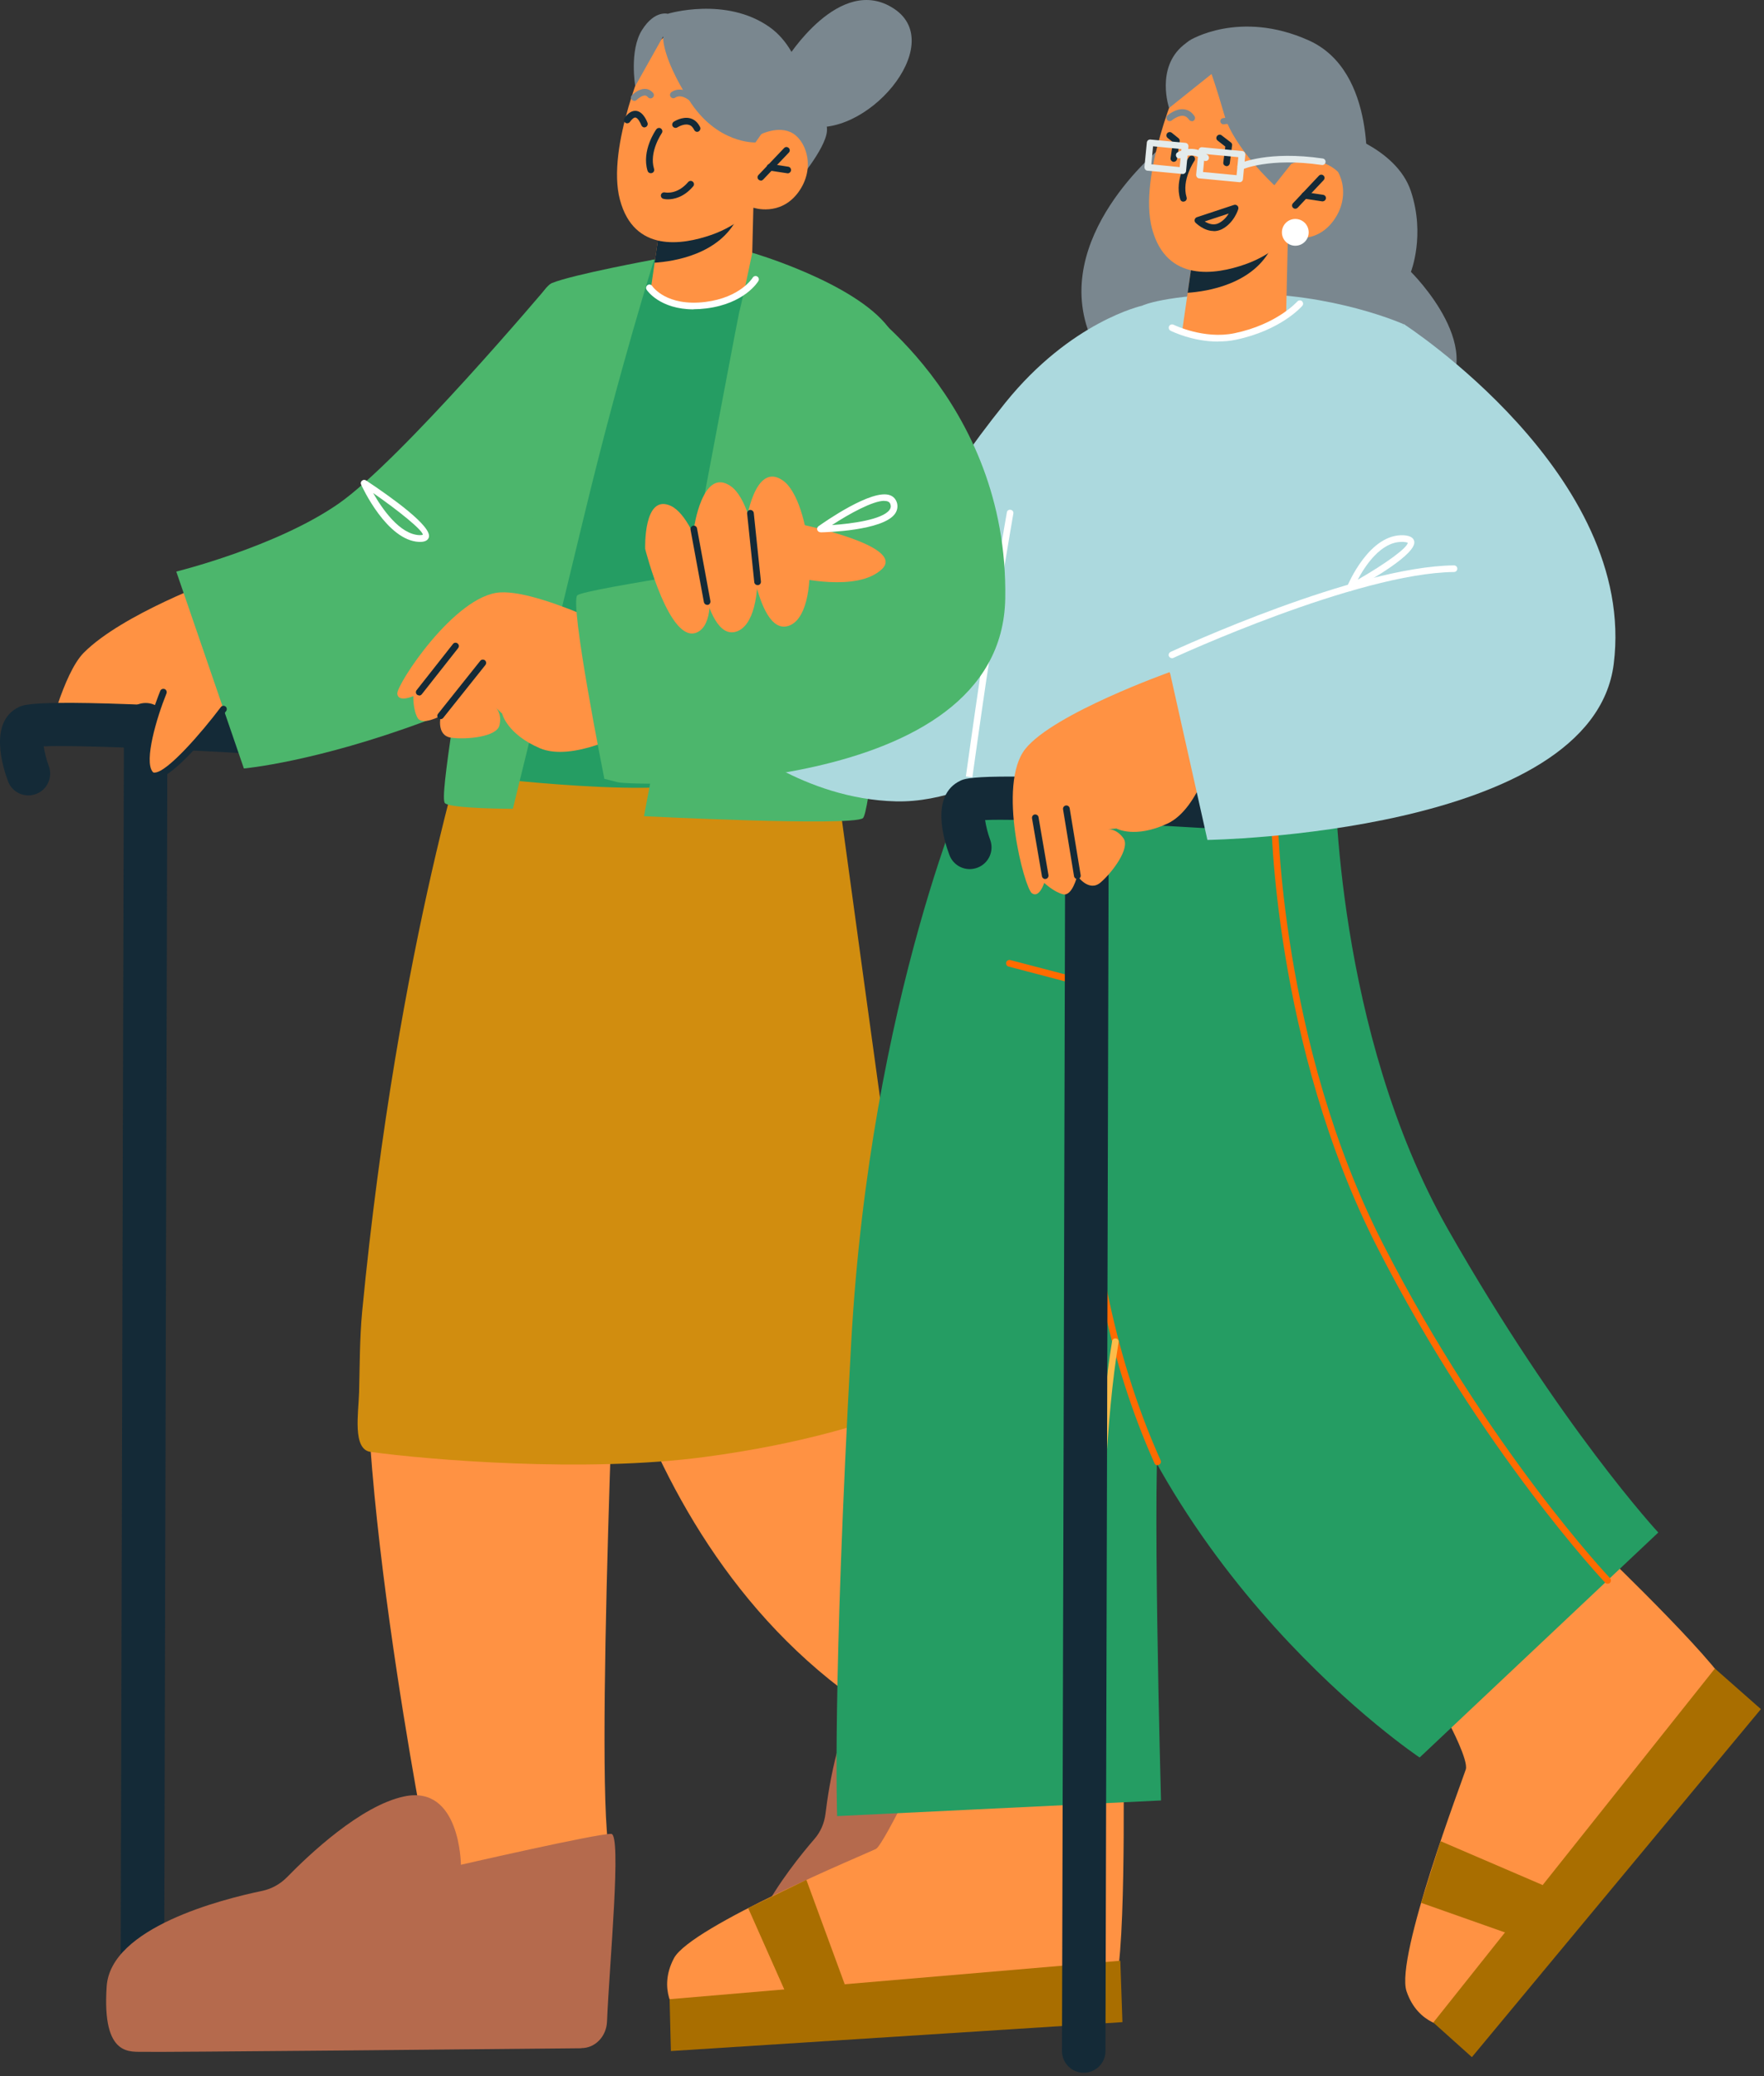
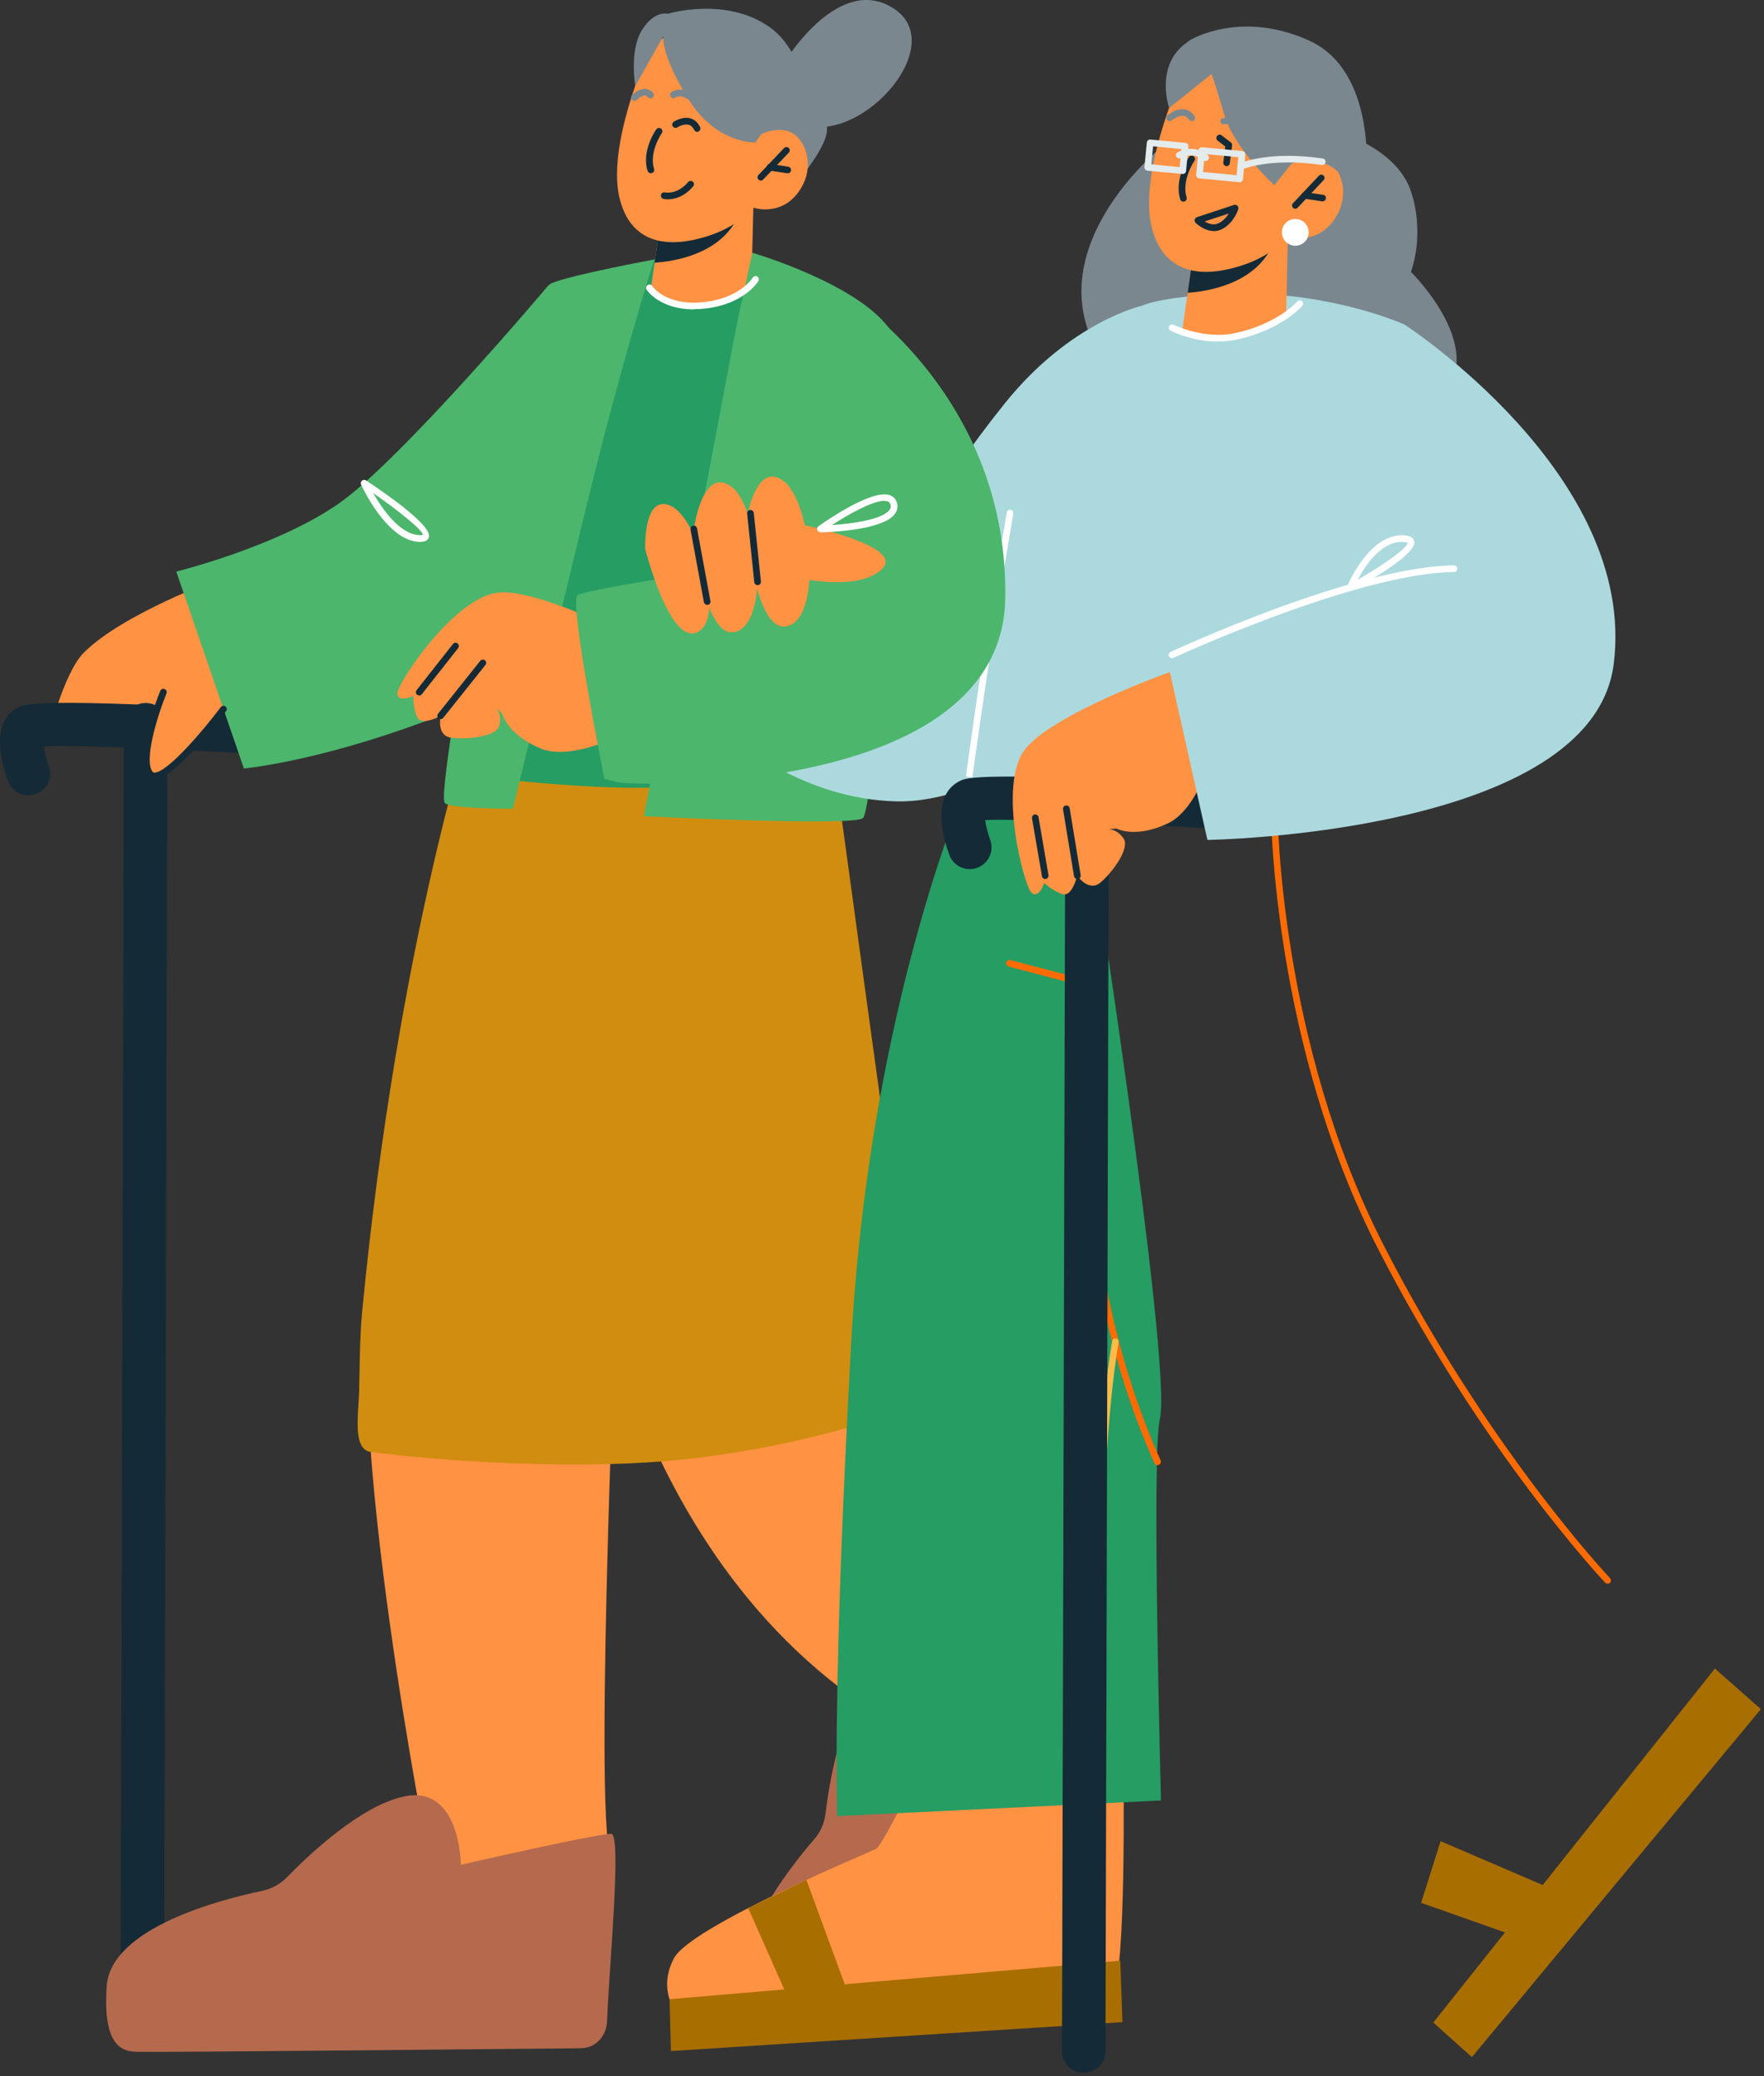
<svg xmlns="http://www.w3.org/2000/svg" fill="none" height="100%" overflow="visible" preserveAspectRatio="none" style="display: block;" viewBox="0 0 260 306" width="100%">
  <rect x="0" y="0" width="260" height="306" fill="#333333" stroke="none" />
  <g id="Group">
    <path d="M98.456 2.022C98.456 2.022 106.956 -0.557 113.404 3.976C118.953 7.884 119.051 16.56 119.051 16.56C119.051 16.56 122.099 16.657 121.884 19.334C121.669 22.011 117.253 27.131 117.253 27.131L106.037 12.241L98.456 2.003V2.022Z" fill="#7A878F" id="Vector" />
    <path d="M35.949 103.55C35.949 103.55 27.37 110.624 25.925 112.46C24.479 114.278 22.232 114.258 21.215 113.867C20.199 113.477 23.15 109.295 23.15 109.295L6.991 109.002C6.991 109.002 9.296 99.271 12.344 96.204C18.011 90.498 32.021 85.398 32.021 85.398L35.949 103.55Z" fill="#FF9243" id="Vector_2" />
    <path d="M62.542 270.341C62.542 270.341 48.258 196.54 56.739 182.784C65.199 169.028 91.187 183.233 91.187 183.233C91.187 183.233 87.436 266.668 89.995 273.565C92.555 280.463 67.212 279.545 67.212 279.545L62.542 270.341Z" fill="#FF9243" id="Vector_3" />
    <path d="M4.177 117.228C2.887 117.228 1.676 116.447 1.187 115.157C0.425 113.125 -1.744 106.345 2.809 104.195C3.63 103.804 5.779 102.788 38.879 104.801C40.638 104.918 41.986 106.423 41.869 108.181C41.771 109.94 40.228 111.288 38.489 111.171C25.514 110.389 11.094 109.784 6.443 109.999C6.561 110.819 6.834 111.953 7.186 112.89C7.811 114.551 6.971 116.388 5.33 117.013C4.958 117.15 4.568 117.228 4.196 117.228H4.177Z" fill="#142A37" id="Vector_4" />
    <path d="M20.981 298.166C19.203 298.166 17.776 296.72 17.776 294.961L18.265 106.794C18.265 105.035 19.711 103.609 21.47 103.609C23.248 103.609 24.674 105.055 24.674 106.814L24.186 294.981C24.186 296.74 22.74 298.166 20.981 298.166Z" fill="#142A37" id="Vector_5" />
    <path d="M85.697 301.859C87.729 301.859 89.37 300.139 89.468 297.971C89.82 289.432 91.656 270.341 90.093 270.283C88.1 270.205 67.935 274.836 67.935 274.836C67.935 274.836 67.857 262.975 59.533 264.773C53.143 266.14 45.523 273.37 42.318 276.653C41.302 277.688 40.032 278.392 38.645 278.685C32.705 279.916 16.311 284.078 15.725 292.753C15.002 303.364 19.32 302.328 21.294 302.406C22.994 302.484 71.862 302.015 85.677 301.879L85.697 301.859Z" fill="#B56A4D" id="Vector_6" />
    <path d="M169.366 261.295C170.89 260.103 171.163 257.836 169.971 256.136C165.262 249.434 155.551 233.822 154.34 234.681C152.776 235.776 140.115 251.036 140.115 251.036C140.115 251.036 133.158 242.067 127.863 248.262C123.799 253.029 122.197 262.955 121.669 267.332C121.493 268.72 120.946 269.99 120.067 271.006C116.257 275.402 106.213 288.103 110.805 295.059C116.433 303.559 119.109 300.257 120.673 299.163C122.021 298.225 158.951 269.423 169.385 261.295H169.366Z" fill="#B56A4D" id="Vector_7" />
    <path d="M84.915 169.731C84.915 169.731 87.924 222.899 125.655 250.137C155.942 271.983 134.526 187.415 134.526 187.415L108.91 169.731H84.895H84.915Z" fill="#FF9243" id="Vector_8" />
    <path d="M171.124 21.757C171.124 21.757 154.516 35.083 160.827 49.855C166.923 64.139 179.272 57.495 179.272 57.495L178.237 24.063L171.105 21.757H171.124Z" fill="#7A878F" id="Vector_9" />
    <path d="M196.878 19.295C196.878 19.295 205.807 21.698 207.957 28.186C210.106 34.673 207.957 40.066 207.957 40.066C207.957 40.066 220.228 52.141 211.65 59.176C203.072 66.23 189.824 63.005 189.824 63.005L184.841 18.474L196.878 19.295Z" fill="#7A878F" id="Vector_10" />
    <path d="M137.907 255.784C137.907 255.784 130.345 271.885 129.094 272.51C127.844 273.135 101.817 283.921 99.335 288.611C96.854 293.32 99.746 296.681 99.746 296.681C99.746 296.681 161.96 294.336 163.992 293.105C166.024 291.874 165.594 260.474 165.594 260.474L137.907 255.784Z" fill="#FF9243" id="Vector_11" />
    <path d="M98.691 294.649L165.126 288.982L165.438 298.029L98.886 302.289L98.691 294.649Z" fill="#A96E00" id="Vector_12" />
    <path d="M110.277 281.225L118.855 277.063L124.502 292.441L116.374 294.961L110.277 281.225Z" fill="#A96E00" id="Vector_13" />
-     <path d="M213.682 254.202C213.682 254.202 216.456 259.458 216.046 260.786C215.636 262.115 205.612 288.435 207.312 293.476C209.012 298.518 213.467 298.733 213.467 298.733C213.467 298.733 254.481 251.915 254.989 249.571C255.497 247.245 236.231 228.761 236.231 228.761L213.682 254.221V254.202Z" fill="#FF9243" id="Vector_14" />
    <path d="M211.259 298.088L252.761 245.917L259.541 251.896L216.945 303.188L211.259 298.088Z" fill="#A96E00" id="Vector_15" />
    <path d="M209.461 280.443L212.333 271.358L227.379 277.825L223.627 285.446L209.461 280.443Z" fill="#A96E00" id="Vector_16" />
-     <path d="M196.78 114.786C196.78 114.786 196.819 151.989 213.408 181.162C230.017 210.335 244.418 225.869 244.418 225.869L209.246 259.028C209.246 259.028 168.975 232.239 159.01 185.519C149.044 138.8 158.834 113.242 158.834 113.242L196.78 114.766V114.786Z" fill="#259D63" id="Vector_17" />
    <path d="M134.683 197.067C134.741 197.497 134.839 197.947 134.937 198.455C135.562 201.386 137.301 205.978 134.917 206.955C128.293 209.671 118.074 212.856 103.732 214.751C86.185 217.076 63.187 215.161 54.628 213.989C51.932 213.618 52.831 208.361 52.928 205.196C53.026 201.327 53.007 197.341 53.378 193.316C58.654 138.546 69.967 104.645 69.967 104.645L73.816 104.195L96.795 111.034L121.708 103.433C121.708 103.433 132.611 183.507 134.683 197.048V197.067Z" fill="#D18D0F" id="Vector_18" />
    <path d="M72.234 114.669C72.234 114.669 104.67 118.498 105.295 113.672C106.741 102.652 114.987 44.834 114.987 44.834L110.082 37.076L96.424 38.249C96.424 38.249 86.869 39.714 79.522 59.879C72.156 80.044 72.253 114.669 72.253 114.669H72.234Z" fill="#259D63" id="Vector_19" />
    <path d="M111.04 30.589L110.766 41.668C110.766 41.668 108.695 44.814 102.188 45.166C97.342 45.439 95.877 42.919 95.877 42.919L97.284 33.246L109.066 30.96L111.04 30.57V30.589Z" fill="#FF9243" id="Vector_20" />
    <path d="M109.066 30.98C109.027 31.273 108.91 31.644 108.714 32.035C106.096 37.506 99.276 38.542 96.482 38.718L97.284 33.266L109.066 30.98Z" fill="#142A37" id="Vector_21" />
    <path d="M95.447 7.943C95.447 7.943 89.272 21.698 91.383 29.475C93.473 37.252 100.566 36.099 104.806 34.634C109.047 33.168 111.04 30.609 111.04 30.609C111.04 30.609 114.987 31.976 117.664 28.342C120.34 24.688 118.758 20.468 116.511 19.471C114.264 18.474 111.567 20.077 111.567 20.077L113.717 16.091C113.717 16.091 105.06 -4.387 95.466 7.943H95.447Z" fill="#FF9243" id="Vector_22" />
    <path d="M111.352 20.995C111.352 20.995 105.627 21.269 101.504 14.664C97.381 8.06 97.753 5.344 97.753 5.344L93.63 12.691C93.63 12.691 92.731 7.435 94.626 4.425C96.522 1.416 98.476 2.042 98.476 2.042L111.567 5.305L115.006 15.798L111.333 21.015L111.352 20.995Z" fill="#7A878F" id="Vector_23" />
    <path d="M98.456 29.378C98.065 29.378 97.811 29.319 97.772 29.299C97.518 29.241 97.362 28.967 97.42 28.713C97.479 28.459 97.752 28.303 98.007 28.362C98.085 28.362 99.785 28.752 101.426 26.837C101.602 26.623 101.914 26.603 102.11 26.779C102.325 26.955 102.344 27.267 102.168 27.463C100.781 29.104 99.277 29.378 98.436 29.378H98.456Z" fill="#142A37" id="Vector_24" />
    <path d="M95.916 25.528C95.701 25.528 95.505 25.392 95.447 25.177C94.528 22.207 96.639 19.178 96.736 19.061C96.893 18.846 97.205 18.787 97.42 18.944C97.635 19.1 97.694 19.412 97.537 19.627C97.537 19.647 95.623 22.383 96.404 24.903C96.482 25.157 96.346 25.431 96.072 25.509C96.033 25.509 95.974 25.528 95.935 25.528H95.916Z" fill="#142A37" id="Vector_25" />
    <path d="M102.755 19.432C102.579 19.432 102.403 19.334 102.325 19.158C102.11 18.729 101.856 18.474 101.504 18.396C100.762 18.181 99.863 18.768 99.843 18.768C99.609 18.924 99.316 18.846 99.159 18.631C99.003 18.416 99.081 18.103 99.296 17.947C99.355 17.908 100.566 17.126 101.739 17.439C102.364 17.615 102.852 18.045 103.185 18.729C103.302 18.963 103.185 19.256 102.97 19.373C102.891 19.412 102.833 19.432 102.755 19.432Z" fill="#142A37" id="Vector_26" />
-     <path d="M94.997 18.787C94.802 18.787 94.606 18.65 94.528 18.455C94.372 18.025 94.001 17.38 93.669 17.322C93.454 17.302 93.161 17.517 92.848 17.966C92.692 18.181 92.379 18.24 92.164 18.084C91.949 17.927 91.891 17.615 92.047 17.4C92.594 16.618 93.18 16.267 93.805 16.345C94.861 16.501 95.388 17.966 95.447 18.123C95.525 18.377 95.388 18.65 95.134 18.748C95.076 18.748 95.036 18.768 94.978 18.768L94.997 18.787Z" fill="#142A37" id="Vector_27" />
    <path d="M102.462 15.387C102.344 15.387 102.208 15.348 102.11 15.25C100.508 13.648 99.589 14.352 99.55 14.371C99.335 14.547 99.042 14.508 98.866 14.293C98.691 14.098 98.73 13.785 98.925 13.609C98.984 13.55 100.547 12.28 102.794 14.547C102.989 14.742 102.989 15.055 102.794 15.231C102.696 15.329 102.579 15.368 102.442 15.368L102.462 15.387Z" fill="#7A878F" id="Vector_28" />
    <path d="M93.473 14.86C93.356 14.86 93.239 14.82 93.141 14.723C92.946 14.527 92.946 14.234 93.141 14.039C93.239 13.941 94.079 13.101 95.037 13.101C95.545 13.101 95.955 13.335 96.268 13.707C96.443 13.922 96.404 14.215 96.189 14.391C95.975 14.566 95.681 14.527 95.505 14.332C95.33 14.117 95.154 14.078 95.056 14.078C94.646 14.059 94.001 14.547 93.845 14.723C93.747 14.82 93.63 14.879 93.493 14.879L93.473 14.86Z" fill="#7A878F" id="Vector_29" />
    <path d="M112.134 26.603C112.016 26.603 111.899 26.564 111.801 26.466C111.606 26.29 111.606 25.978 111.801 25.782L115.573 21.816C115.768 21.62 116.061 21.62 116.257 21.816C116.452 21.992 116.452 22.304 116.257 22.5L112.485 26.466C112.388 26.564 112.251 26.623 112.134 26.623V26.603Z" fill="#142A37" id="Vector_30" />
    <path d="M116.1 25.548L113.423 25.137C113.15 25.098 112.974 24.844 113.013 24.571C113.052 24.297 113.306 24.122 113.58 24.16L116.178 24.571C116.452 24.61 116.628 24.864 116.589 25.137C116.55 25.372 116.335 25.548 116.1 25.548Z" fill="#142A37" id="Vector_31" />
    <path d="M94.919 120.296C94.919 120.296 108.753 46.709 108.949 46.025C109.34 44.658 110.883 37.252 110.883 37.252C110.883 37.252 125.909 41.629 130.931 48.233C134.604 53.04 128.918 119.358 127.179 120.589C125.44 121.82 94.919 120.296 94.919 120.296Z" fill="#4CB66C" id="Vector_32" />
    <path d="M108.284 109.002C108.284 109.002 118.406 117.775 132.045 118.107C145.683 118.44 159.498 105.895 159.498 105.895L168.369 45.048C168.369 45.048 157.857 47.335 148.165 59.371C137.34 72.834 135.034 79.751 135.034 79.751L108.265 109.002H108.284Z" fill="#ACD9DE" id="Vector_33" />
    <path d="M143.221 114.004C143.221 114.004 128.274 147.046 125.46 197.888C122.646 248.73 123.389 267.664 123.389 267.664L171.124 265.359C171.124 265.359 169.717 214.282 170.948 209.182C172.902 201.073 159.987 118.791 159.987 118.791L143.241 114.004H143.221Z" fill="#259D63" id="Vector_34" />
    <path d="M143.397 102.241L141.971 115.821C141.971 115.821 153.069 119.964 171.691 119.964C190.312 119.964 201.919 116.779 201.919 116.779L206.843 47.764C206.843 47.764 196.448 43.114 182.907 43.29C171.632 43.427 168.349 45.048 168.349 45.048L143.358 102.241H143.397Z" fill="#ACD9DE" id="Vector_35" />
    <path d="M75.594 119.202C75.594 119.202 79.659 102.691 86.126 75.902C91.461 53.802 96.424 38.249 96.424 38.249C96.424 38.249 84.524 40.437 81.378 41.707C78.232 42.997 72.058 62.849 70.084 81.295C68.111 99.74 64.652 117.56 65.59 118.381C66.528 119.202 75.575 119.202 75.575 119.202H75.594Z" fill="#4CB66C" id="Vector_36" />
    <path d="M170.616 215.962C170.421 215.962 170.245 215.865 170.167 215.669C156.235 184.621 159.244 149.586 159.674 145.346L148.654 142.454C148.4 142.395 148.243 142.122 148.302 141.848C148.38 141.594 148.634 141.438 148.908 141.496L160.338 144.486C160.573 144.545 160.729 144.779 160.69 145.014C160.651 145.385 156.372 182.569 171.066 215.239C171.183 215.493 171.066 215.767 170.812 215.884C170.753 215.923 170.675 215.923 170.616 215.923V215.962Z" fill="#FF6B00" id="Vector_37" />
    <path d="M143.339 114.571L142.362 114.434C142.362 114.434 143.573 105.719 144.433 99.955C146.192 88.192 148.38 75.648 148.4 75.53C148.439 75.257 148.673 75.081 148.966 75.14C149.24 75.179 149.416 75.433 149.357 75.706C149.337 75.823 147.169 88.368 145.39 100.111C144.531 105.876 143.319 114.571 143.319 114.571H143.339Z" fill="white" id="Vector_38" />
    <path d="M189.824 34.849L189.57 46.123C189.57 46.123 187.459 49.328 180.855 49.718C175.931 50.012 174.231 48.859 174.231 48.859L175.052 43.153L175.853 37.604L187.831 35.24L189.843 34.849H189.824Z" fill="#FF9243" id="Vector_39" />
    <path d="M187.831 35.24C187.792 35.552 187.674 35.904 187.479 36.314C184.822 41.903 177.904 42.958 175.052 43.153L175.853 37.604L187.831 35.24Z" fill="#142A37" id="Vector_40" />
    <path d="M173.899 11.831C173.899 11.831 167.666 25.841 169.815 33.755C171.984 41.668 179.175 40.476 183.493 38.972C187.811 37.467 189.824 34.849 189.824 34.849C189.824 34.849 193.829 36.236 196.545 32.523C199.261 28.811 197.64 24.493 195.353 23.496C193.067 22.5 190.332 24.141 190.332 24.141L192.501 20.077C192.501 20.077 183.63 -0.733 173.918 11.851L173.899 11.831Z" fill="#FF9243" id="Vector_41" />
    <path d="M174.426 29.729C174.212 29.729 174.016 29.593 173.958 29.378C173.02 26.349 175.149 23.281 175.247 23.144C175.403 22.93 175.697 22.871 175.931 23.027C176.146 23.183 176.205 23.496 176.048 23.711C176.029 23.731 174.114 26.525 174.895 29.084C174.974 29.338 174.837 29.612 174.583 29.69C174.544 29.69 174.485 29.71 174.446 29.71L174.426 29.729Z" fill="#142A37" id="Vector_42" />
    <path d="M190.918 30.765C190.801 30.765 190.683 30.726 190.586 30.628C190.39 30.452 190.39 30.14 190.586 29.944L194.396 25.899C194.572 25.704 194.884 25.685 195.08 25.88C195.275 26.056 195.275 26.369 195.08 26.564L191.27 30.609C191.172 30.706 191.035 30.765 190.918 30.765Z" fill="#142A37" id="Vector_43" />
    <path d="M194.963 29.69L192.247 29.28C191.973 29.241 191.797 28.987 191.836 28.733C191.875 28.459 192.11 28.283 192.384 28.323L195.021 28.713C195.295 28.752 195.471 29.006 195.432 29.26C195.393 29.495 195.197 29.671 194.943 29.671L194.963 29.69Z" fill="#142A37" id="Vector_44" />
    <path d="M178.881 34.048C177.435 34.048 176.263 32.875 176.204 32.817C176.087 32.699 176.048 32.523 176.087 32.367C176.126 32.211 176.244 32.074 176.4 32.016L181.891 30.198C182.066 30.14 182.242 30.198 182.379 30.316C182.516 30.433 182.555 30.628 182.516 30.804C182.496 30.882 181.89 32.875 180.073 33.794C179.663 33.989 179.272 34.067 178.881 34.067V34.048ZM177.572 32.641C178.1 32.973 178.881 33.266 179.624 32.895C180.327 32.543 180.816 31.957 181.109 31.468L177.553 32.641H177.572Z" fill="#142A37" id="Vector_45" />
    <path d="M183.239 19.451C183.083 19.451 182.907 19.354 182.829 19.197C182.203 17.966 180.503 18.299 180.425 18.318C180.191 18.357 179.937 18.221 179.878 17.966C179.819 17.712 179.976 17.478 180.23 17.419C180.327 17.4 182.692 16.911 183.649 18.768C183.766 19.002 183.669 19.276 183.454 19.393C183.395 19.432 183.317 19.451 183.239 19.451Z" fill="#7A878F" id="Vector_46" />
    <path d="M175.657 17.849C175.501 17.849 175.345 17.771 175.247 17.634C175.013 17.282 174.739 17.107 174.407 17.068C173.645 16.989 172.746 17.712 172.726 17.732C172.531 17.908 172.218 17.888 172.043 17.693C171.867 17.497 171.886 17.185 172.082 17.009C172.14 16.97 173.293 15.954 174.524 16.11C175.13 16.188 175.657 16.52 176.048 17.107C176.205 17.322 176.146 17.634 175.931 17.791C175.853 17.849 175.755 17.869 175.657 17.869V17.849Z" fill="#7A878F" id="Vector_47" />
    <path d="M102.247 45.596C97.284 45.596 95.388 42.84 95.31 42.704C95.154 42.469 95.232 42.176 95.447 42.02C95.662 41.864 95.975 41.922 96.131 42.157C96.209 42.274 98.261 45.205 103.966 44.501C109.125 43.856 110.922 40.965 110.942 40.926C111.079 40.691 111.391 40.613 111.606 40.75C111.841 40.886 111.919 41.18 111.782 41.414C111.704 41.551 109.75 44.755 104.083 45.459C103.439 45.537 102.833 45.576 102.247 45.576V45.596Z" fill="white" id="Vector_48" />
    <path d="M236.934 233.411C236.797 233.411 236.68 233.353 236.582 233.255C236.406 233.06 218.43 213.989 203.052 183.937C187.655 153.846 187.342 120.276 187.342 119.944C187.342 119.671 187.557 119.456 187.83 119.456C188.104 119.456 188.319 119.671 188.319 119.944C188.319 120.276 188.632 153.631 203.931 183.507C219.25 213.442 237.11 232.395 237.305 232.591C237.481 232.786 237.481 233.099 237.305 233.275C237.207 233.372 237.09 233.411 236.973 233.411H236.934Z" fill="#FF6B00" id="Vector_49" />
    <path d="M179.526 50.344C175.755 50.344 172.687 48.82 172.531 48.742C172.297 48.624 172.199 48.331 172.316 48.077C172.433 47.843 172.727 47.745 172.981 47.862C173.02 47.882 177.436 50.051 181.949 49.113C188.241 47.804 191.172 44.462 191.211 44.443C191.387 44.247 191.7 44.208 191.895 44.384C192.09 44.56 192.129 44.873 191.954 45.068C191.836 45.205 188.788 48.683 182.164 50.07C181.285 50.266 180.406 50.324 179.546 50.324L179.526 50.344Z" fill="white" id="Vector_50" />
    <path d="M161.296 122.152C161.296 122.152 161.159 122.152 161.1 122.113C160.866 122.015 160.768 121.742 160.885 121.507L162.214 118.674C162.312 118.44 162.585 118.342 162.82 118.459C163.054 118.557 163.152 118.83 163.035 119.065L161.706 121.898C161.628 122.074 161.472 122.172 161.296 122.172V122.152Z" fill="#142A37" id="Vector_51" />
-     <path d="M173.019 23.867C172.687 23.828 172.492 23.574 172.531 23.301L172.883 20.956L172.101 20.331C171.886 20.155 171.867 19.862 172.023 19.647C172.199 19.432 172.511 19.412 172.707 19.569L173.703 20.37C173.84 20.487 173.899 20.643 173.879 20.819L173.488 23.438C173.449 23.672 173.254 23.848 173 23.848L173.019 23.867Z" fill="#142A37" id="Vector_52" />
    <path d="M180.796 24.493C180.464 24.454 180.269 24.219 180.308 23.946L180.601 21.601L179.468 20.721C179.253 20.565 179.214 20.253 179.39 20.038C179.565 19.823 179.858 19.784 180.073 19.959L181.422 20.995C181.558 21.093 181.637 21.269 181.597 21.445L181.265 24.063C181.226 24.317 181.031 24.493 180.777 24.493H180.796Z" fill="#142A37" id="Vector_53" />
    <path d="M161.96 266.218C161.706 266.218 161.472 266.004 161.472 265.749C161.472 265.3 160.221 219.577 163.914 197.673C163.953 197.4 164.188 197.224 164.481 197.263C164.754 197.302 164.93 197.556 164.872 197.829C161.179 219.636 162.429 265.241 162.429 265.71C162.429 265.984 162.234 266.199 161.96 266.218Z" fill="#FCBC49" id="Vector_54" />
    <path d="M197.229 25.352C197.229 25.352 194.591 22.519 190.332 24.141L187.831 27.306C187.831 27.306 181.851 21.796 180.464 16.95C179.292 12.886 178.569 10.912 178.569 10.912L172.316 15.915C172.316 15.915 170.304 10.053 174.426 6.653C174.739 6.399 175.052 6.164 175.345 5.949C179.663 7.239 184.216 8.841 188.905 10.737C191.778 11.889 194.552 13.101 197.171 14.332C198.695 19.666 197.21 25.352 197.21 25.352H197.229Z" fill="#7A878F" id="Vector_55" />
    <path d="M25.964 84.245C25.964 84.245 40.677 80.63 49.861 74.26C59.044 67.89 80.636 42.293 80.636 42.293L77.451 92.354C77.451 92.354 79.893 99.877 62.757 106.266C46.5 112.324 35.948 113.262 35.948 113.262L25.983 84.245H25.964Z" fill="#4CB66C" id="Vector_56" />
    <path d="M96.365 95.539C96.365 95.539 80.362 86.903 73.699 87.313C67.036 87.723 58.4 100.932 58.556 102.261C58.712 103.589 60.92 102.593 60.92 102.593C60.92 102.593 60.862 104.586 61.545 105.797C62.229 107.009 64.965 105.504 64.965 105.504C64.965 105.504 64.242 108.435 66.528 108.728C68.814 109.021 73.23 108.611 73.621 106.892C74.012 105.153 73.113 104.332 73.113 104.332L74.012 105.172C74.012 105.172 74.696 108.181 79.561 110.272C84.426 112.343 92.535 107.83 92.535 107.83L96.346 95.559L96.365 95.539Z" fill="#FF9243" id="Vector_57" />
    <path d="M61.78 102.495C61.682 102.495 61.565 102.456 61.487 102.398C61.272 102.222 61.233 101.929 61.409 101.714L66.763 94.914C66.919 94.699 67.232 94.66 67.447 94.836C67.661 95.011 67.701 95.305 67.525 95.52L62.171 102.319C62.073 102.437 61.936 102.515 61.78 102.515V102.495Z" fill="#142A37" id="Vector_58" />
    <path d="M64.945 105.993C64.848 105.993 64.73 105.954 64.633 105.895C64.418 105.719 64.398 105.426 64.555 105.211L70.788 97.395C70.963 97.18 71.257 97.161 71.472 97.317C71.686 97.493 71.706 97.786 71.55 98.001L65.317 105.817C65.219 105.934 65.082 105.993 64.926 105.993H64.945Z" fill="#142A37" id="Vector_59" />
    <path d="M125.773 44.052C125.773 44.052 148.673 58.843 148.165 88.212C147.657 117.58 93.122 115.802 91.09 115.294L89.077 114.786C89.077 114.786 83.86 88.7 85.111 87.723C86.361 86.746 115.651 82.428 115.651 82.428L125.773 44.071V44.052Z" fill="#4CB66C" id="Vector_60" />
    <path d="M117.722 77.211C117.722 77.211 133.628 80.396 129.993 83.874C126.359 87.352 117.273 85.085 117.273 85.085L117.722 77.211Z" fill="#FF9243" id="Vector_61" />
    <path d="M109.945 77.113C109.945 77.113 111.196 67.871 115.397 70.821C119.598 73.752 121.278 90.556 116.237 92.237C111.196 93.917 109.945 77.113 109.945 77.113Z" fill="#FF9243" id="Vector_62" />
    <path d="M102.266 77.953C102.266 77.953 103.517 68.711 107.718 71.662C111.919 74.593 113.599 91.397 108.558 93.077C103.517 94.757 102.266 77.953 102.266 77.953Z" fill="#FF9243" id="Vector_63" />
    <path d="M95.095 80.884C95.095 80.884 94.802 72.639 98.905 74.573C103.009 76.507 107.014 90.908 102.872 93.136C98.73 95.363 95.095 80.904 95.095 80.904V80.884Z" fill="#FF9243" id="Vector_64" />
    <path d="M104.24 89.15C104.005 89.15 103.81 88.993 103.751 88.759L101.778 78.051C101.739 77.778 101.914 77.523 102.168 77.484C102.422 77.426 102.696 77.602 102.735 77.875L104.709 88.583C104.748 88.856 104.572 89.111 104.318 89.15C104.298 89.15 104.259 89.15 104.24 89.15Z" fill="#142A37" id="Vector_65" />
    <path d="M111.665 86.238C111.411 86.238 111.196 86.043 111.176 85.808L110.121 75.687C110.102 75.413 110.297 75.179 110.551 75.159C110.825 75.14 111.059 75.335 111.098 75.589L112.153 85.71C112.173 85.984 111.977 86.219 111.723 86.238C111.723 86.238 111.684 86.238 111.665 86.238Z" fill="#142A37" id="Vector_66" />
    <path d="M120.927 78.442C120.712 78.442 120.536 78.305 120.458 78.11C120.399 77.914 120.458 77.68 120.633 77.563C121.435 76.996 128.528 71.994 131.185 72.99C131.712 73.186 132.064 73.596 132.221 74.163C132.357 74.729 132.24 75.296 131.869 75.784C130.013 78.207 121.864 78.442 120.927 78.461V78.442ZM130.345 73.811C128.664 73.811 125.225 75.687 122.627 77.387C125.538 77.191 130.013 76.586 131.087 75.179C131.283 74.925 131.341 74.671 131.263 74.397C131.204 74.143 131.068 73.987 130.853 73.909C130.716 73.85 130.54 73.831 130.345 73.831V73.811Z" fill="white" id="Vector_67" />
    <path d="M61.917 79.868C61.917 79.868 61.819 79.868 61.76 79.868C57.012 79.653 53.378 71.759 53.221 71.407C53.124 71.212 53.182 70.978 53.358 70.841C53.515 70.704 53.769 70.685 53.944 70.802C57.618 73.244 63.734 77.582 63.206 79.204C63.069 79.634 62.64 79.868 61.936 79.868H61.917ZM55.019 72.697C56.328 74.983 58.907 78.754 61.819 78.872C62.21 78.872 62.327 78.813 62.327 78.813C62.268 78.11 58.751 75.276 55.019 72.678V72.697Z" fill="white" id="Vector_68" />
    <path d="M192.891 34.243C192.891 33.149 192.012 32.27 190.918 32.27C189.824 32.27 188.944 33.149 188.944 34.243C188.944 35.337 189.824 36.217 190.918 36.217C192.012 36.217 192.891 35.337 192.891 34.243Z" fill="white" id="Vector_69" />
    <path d="M174.329 25.646L169.131 25.157C168.994 25.157 168.877 25.079 168.799 24.981C168.721 24.884 168.682 24.747 168.682 24.63L169.033 21.015C169.053 20.741 169.287 20.546 169.561 20.565L174.719 21.054C174.993 21.073 175.188 21.327 175.169 21.581L174.817 25.196C174.817 25.333 174.739 25.45 174.641 25.528C174.563 25.607 174.446 25.646 174.329 25.646ZM169.698 24.219L173.879 24.63L174.133 21.972L169.952 21.562L169.698 24.219Z" fill="#E3EBEC" id="Vector_70" />
    <path d="M182.711 26.857L176.752 26.29C176.615 26.29 176.498 26.212 176.419 26.114C176.341 26.017 176.302 25.88 176.302 25.763L176.654 22.148C176.673 21.874 176.908 21.679 177.182 21.698L183.102 22.265C183.239 22.265 183.356 22.343 183.434 22.441C183.512 22.539 183.551 22.675 183.551 22.793L183.2 26.408C183.18 26.662 182.965 26.857 182.711 26.857ZM177.318 25.352L182.262 25.821L182.516 23.164L177.572 22.695L177.318 25.352Z" fill="#E3EBEC" id="Vector_71" />
    <path d="M177.689 23.731C177.572 23.731 177.475 23.692 177.377 23.613C175.775 22.265 174.114 23.242 174.055 23.281C173.821 23.418 173.528 23.34 173.391 23.125C173.254 22.89 173.313 22.597 173.547 22.461C174.348 21.972 176.302 21.425 178.022 22.871C178.217 23.047 178.256 23.359 178.08 23.555C177.983 23.672 177.846 23.731 177.709 23.731H177.689Z" fill="#E3EBEC" id="Vector_72" />
    <path d="M182.887 25.04C182.711 25.04 182.516 24.942 182.438 24.747C182.32 24.493 182.438 24.219 182.672 24.102C182.848 24.024 186.951 22.187 194.963 23.359C195.236 23.398 195.412 23.652 195.373 23.907C195.334 24.18 195.08 24.356 194.826 24.317C187.108 23.183 183.122 24.962 183.082 24.981C183.024 25.02 182.946 25.02 182.887 25.02V25.04Z" fill="#E3EBEC" id="Vector_73" />
    <path d="M142.928 128.092C141.639 128.092 140.427 127.311 139.939 126.021C139.177 123.989 137.008 117.209 141.561 115.059C142.381 114.668 144.531 113.652 177.631 115.665C179.389 115.782 180.738 117.287 180.62 119.045C180.523 120.804 178.979 122.152 177.24 122.035C164.266 121.253 149.845 120.648 145.195 120.863C145.312 121.683 145.586 122.816 145.937 123.754C146.563 125.415 145.723 127.252 144.081 127.877C143.71 128.014 143.319 128.092 142.948 128.092H142.928Z" fill="#142A37" id="Vector_74" />
    <path d="M159.733 305.493C157.955 305.493 156.528 304.047 156.528 302.289L157.017 117.658C157.017 115.9 158.463 114.473 160.221 114.473C161.999 114.473 163.426 115.919 163.426 117.678L162.937 302.308C162.937 304.067 161.491 305.493 159.733 305.493Z" fill="#142A37" id="Vector_75" />
    <g id="Group_2">
      <path d="M24.068 102.007C24.068 102.007 20.18 111.64 22.095 114.024C24.01 116.408 32.92 104.488 32.92 104.488L24.068 102.007Z" fill="#FF9243" id="Vector_76" />
      <path d="M22.779 114.825C22.349 114.825 21.978 114.649 21.704 114.336C19.672 111.796 23.209 102.847 23.619 101.831C23.717 101.577 24.01 101.46 24.264 101.557C24.518 101.655 24.635 101.948 24.537 102.202C23.072 105.817 21.216 112.148 22.486 113.731C22.544 113.809 22.642 113.906 22.798 113.867C24.655 113.828 29.754 107.927 32.549 104.215C32.705 104 33.018 103.961 33.233 104.117C33.447 104.273 33.486 104.586 33.33 104.801C32.568 105.817 25.768 114.786 22.818 114.844C22.818 114.844 22.818 114.844 22.798 114.844L22.779 114.825Z" fill="#142A37" id="Vector_77" />
    </g>
    <path d="M172.414 99.056C172.414 99.056 155.278 105.153 151.116 110.389C146.954 115.626 150.979 130.867 152.093 131.648C153.187 132.43 153.91 130.124 153.91 130.124C153.91 130.124 155.356 131.492 156.704 131.805C158.052 132.117 158.775 129.069 158.775 129.069C158.775 129.069 160.475 131.551 162.214 130.066C163.953 128.581 166.611 125.005 165.595 123.559C164.579 122.113 163.347 122.211 163.347 122.211L164.559 122.113C164.559 122.113 167.255 123.618 172.062 121.39C176.869 119.163 178.94 110.116 178.94 110.116L172.375 99.056H172.414Z" fill="#FF9243" id="Vector_78" />
    <path d="M154.066 129.558C153.832 129.558 153.617 129.382 153.577 129.147L152.112 120.609C152.073 120.335 152.249 120.081 152.503 120.042C152.776 120.003 153.03 120.179 153.07 120.433L154.535 128.972C154.574 129.245 154.398 129.499 154.144 129.538C154.125 129.538 154.086 129.538 154.066 129.538V129.558Z" fill="#142A37" id="Vector_79" />
    <path d="M158.795 129.558C158.56 129.558 158.345 129.382 158.306 129.147L156.684 119.28C156.645 119.006 156.821 118.772 157.095 118.713C157.349 118.674 157.622 118.85 157.661 119.124L159.283 128.991C159.322 129.265 159.146 129.499 158.873 129.558C158.853 129.558 158.814 129.558 158.795 129.558Z" fill="#142A37" id="Vector_80" />
    <path d="M206.882 47.745C206.882 47.745 241.35 69.962 237.852 97.845C234.706 122.953 177.963 123.793 177.963 123.793L171.71 95.852L193.145 87.508L206.882 47.725V47.745Z" fill="#ACD9DE" id="Vector_81" />
    <path d="M172.746 97.005C172.57 97.005 172.394 96.907 172.297 96.731C172.179 96.477 172.297 96.204 172.531 96.086C173.645 95.578 199.848 83.483 214.307 83.327C214.581 83.327 214.796 83.542 214.796 83.815C214.796 84.089 214.581 84.304 214.307 84.304C200.063 84.46 173.196 96.848 172.941 96.966C172.883 97.005 172.805 97.005 172.727 97.005H172.746Z" fill="white" id="Vector_82" />
    <path d="M199.007 87.098C198.89 87.098 198.773 87.059 198.675 86.981C198.519 86.844 198.48 86.629 198.558 86.434C198.695 86.121 201.841 78.598 206.921 78.891C207.82 78.95 208.328 79.243 208.445 79.77C208.855 81.588 202.153 85.457 199.242 87.039C199.164 87.078 199.086 87.098 199.007 87.098ZM206.589 79.868C203.521 79.868 201.196 83.405 200.121 85.437C204.244 83.073 207.488 80.708 207.488 79.986C207.468 79.986 207.351 79.907 206.862 79.868C206.784 79.868 206.686 79.868 206.608 79.868H206.589Z" fill="white" id="Vector_83" />
    <path d="M115.885 8.783C115.885 8.783 123.779 -4.035 131.791 1.299C139.802 6.614 127.433 20.878 118.64 18.474C109.848 16.071 115.885 8.802 115.885 8.802V8.783Z" fill="#7A878F" id="Vector_84" />
    <path d="M175.345 5.949C175.345 5.949 182.692 1.377 192.891 5.949C203.091 10.522 201.352 26.349 201.352 26.349L191.543 17.81L179.272 7.903L175.325 5.949H175.345Z" fill="#7A878F" id="Vector_85" />
  </g>
</svg>